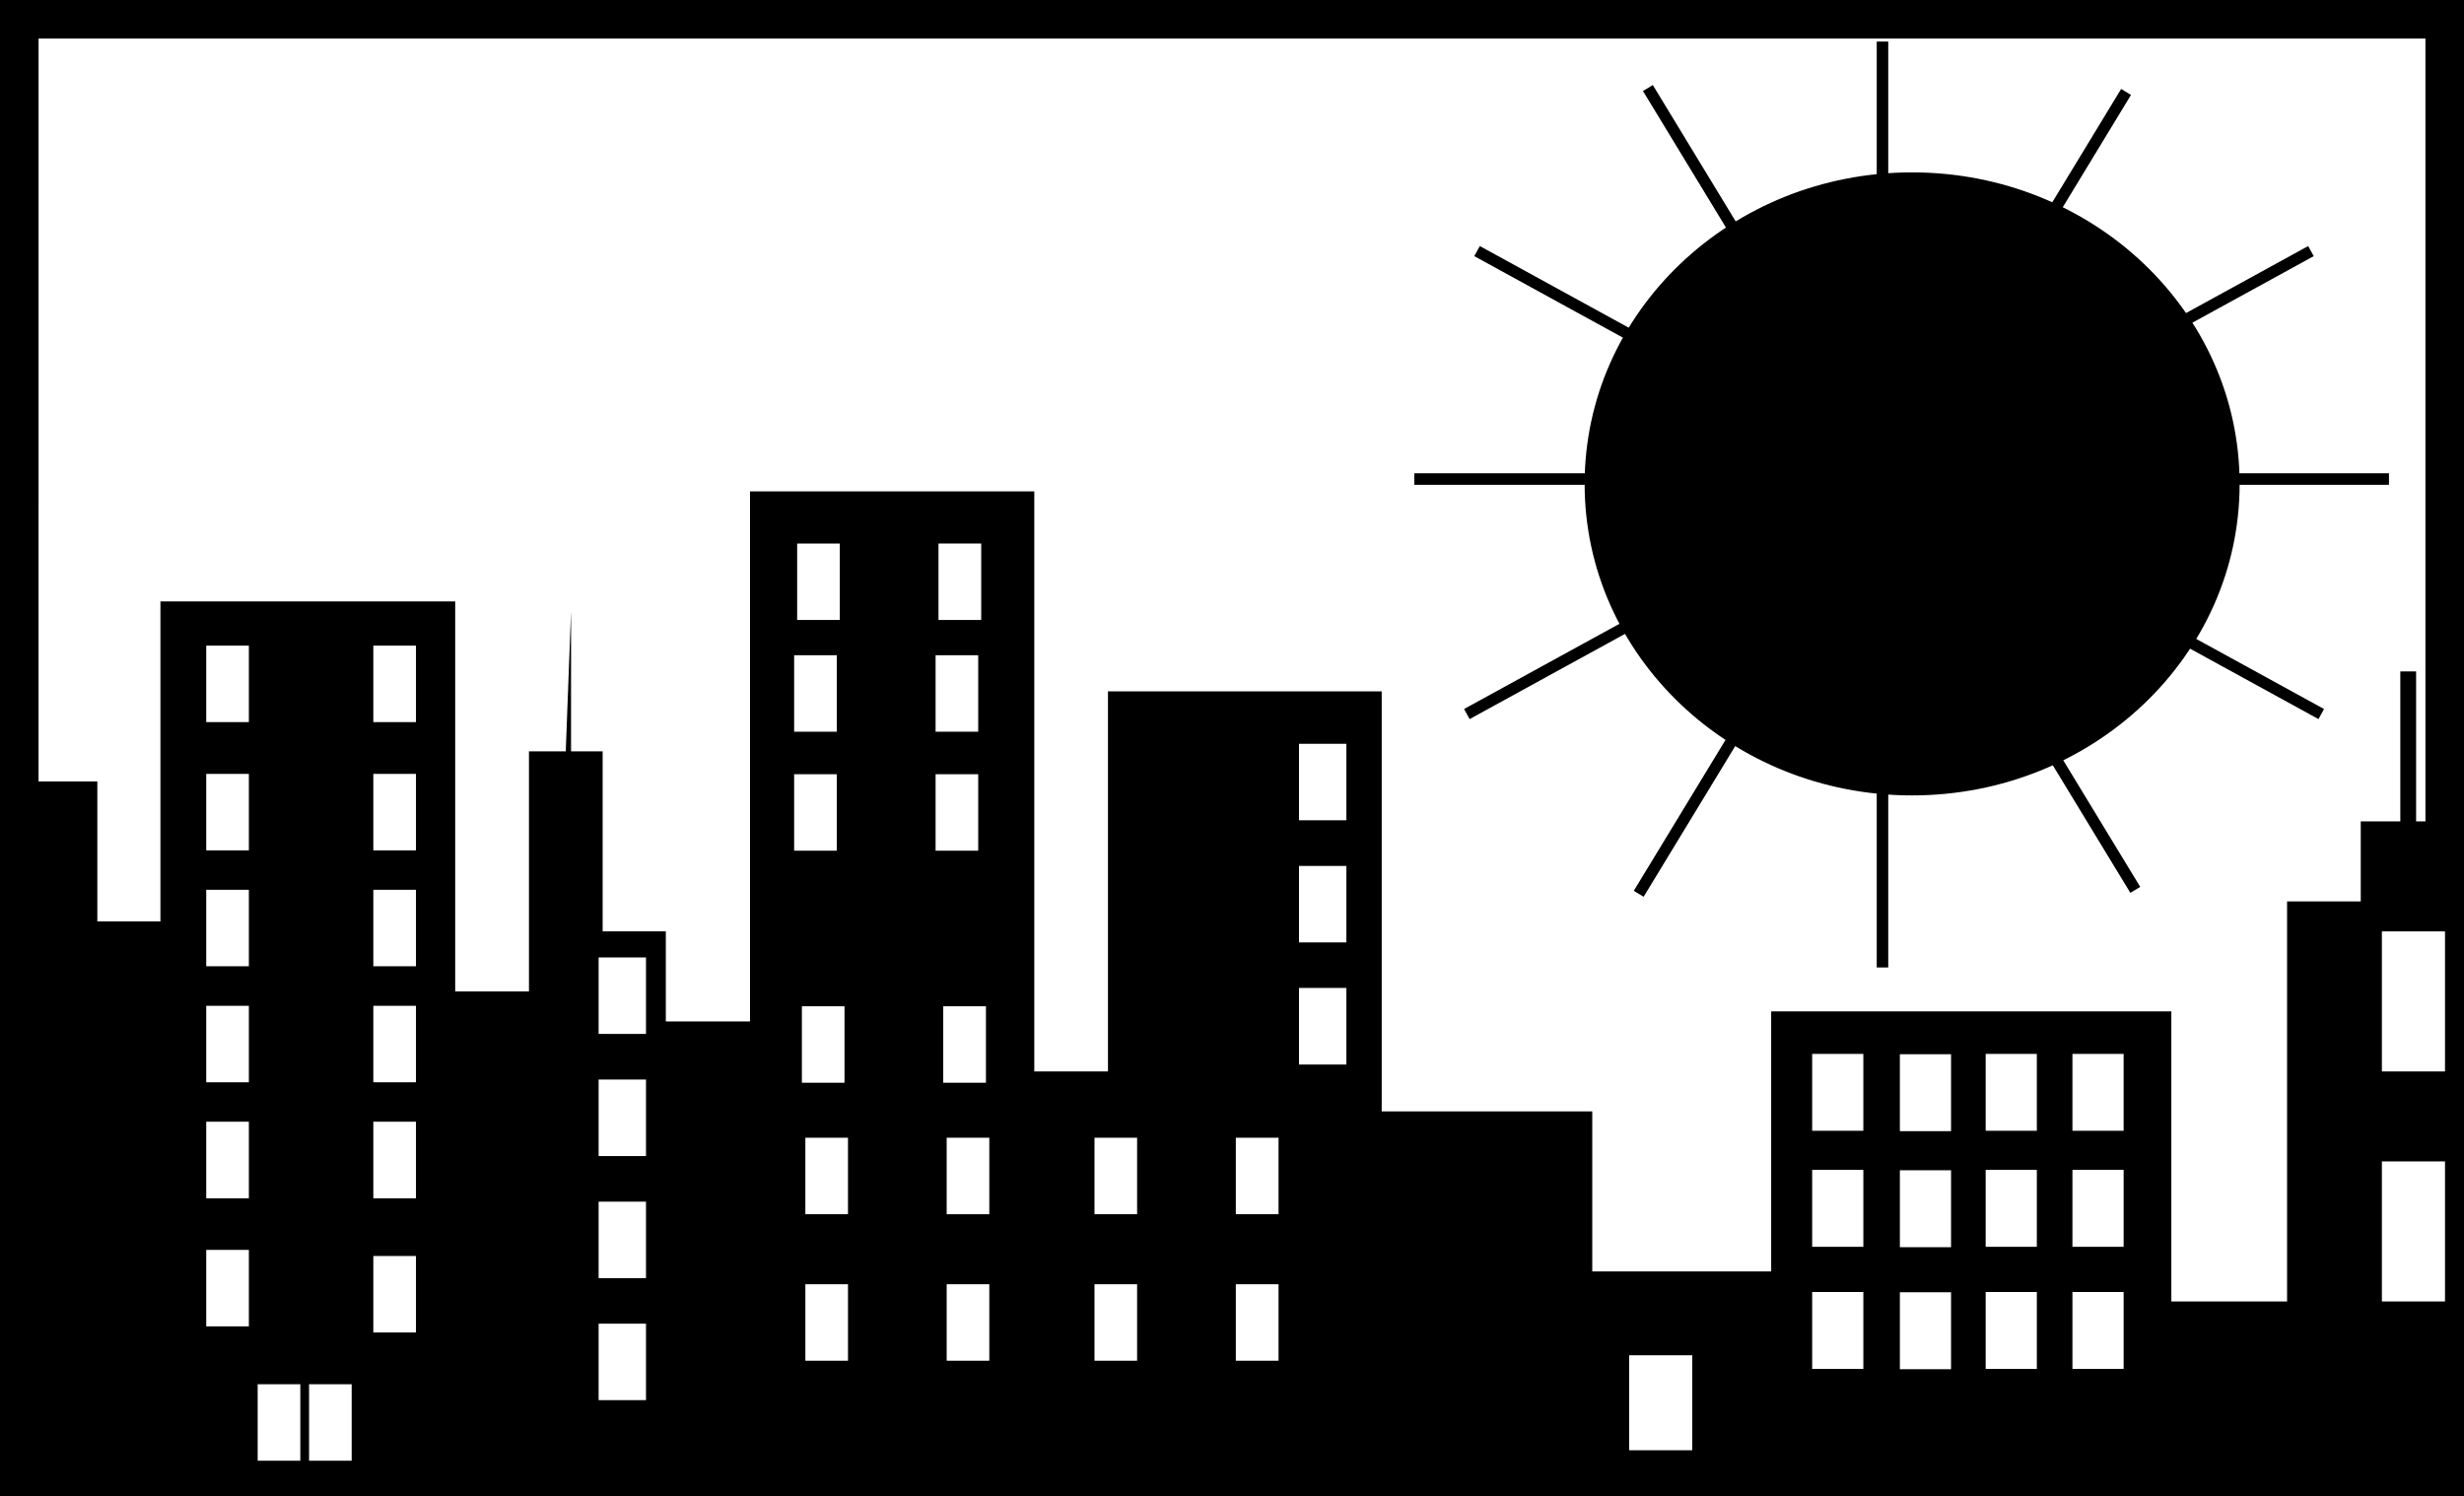
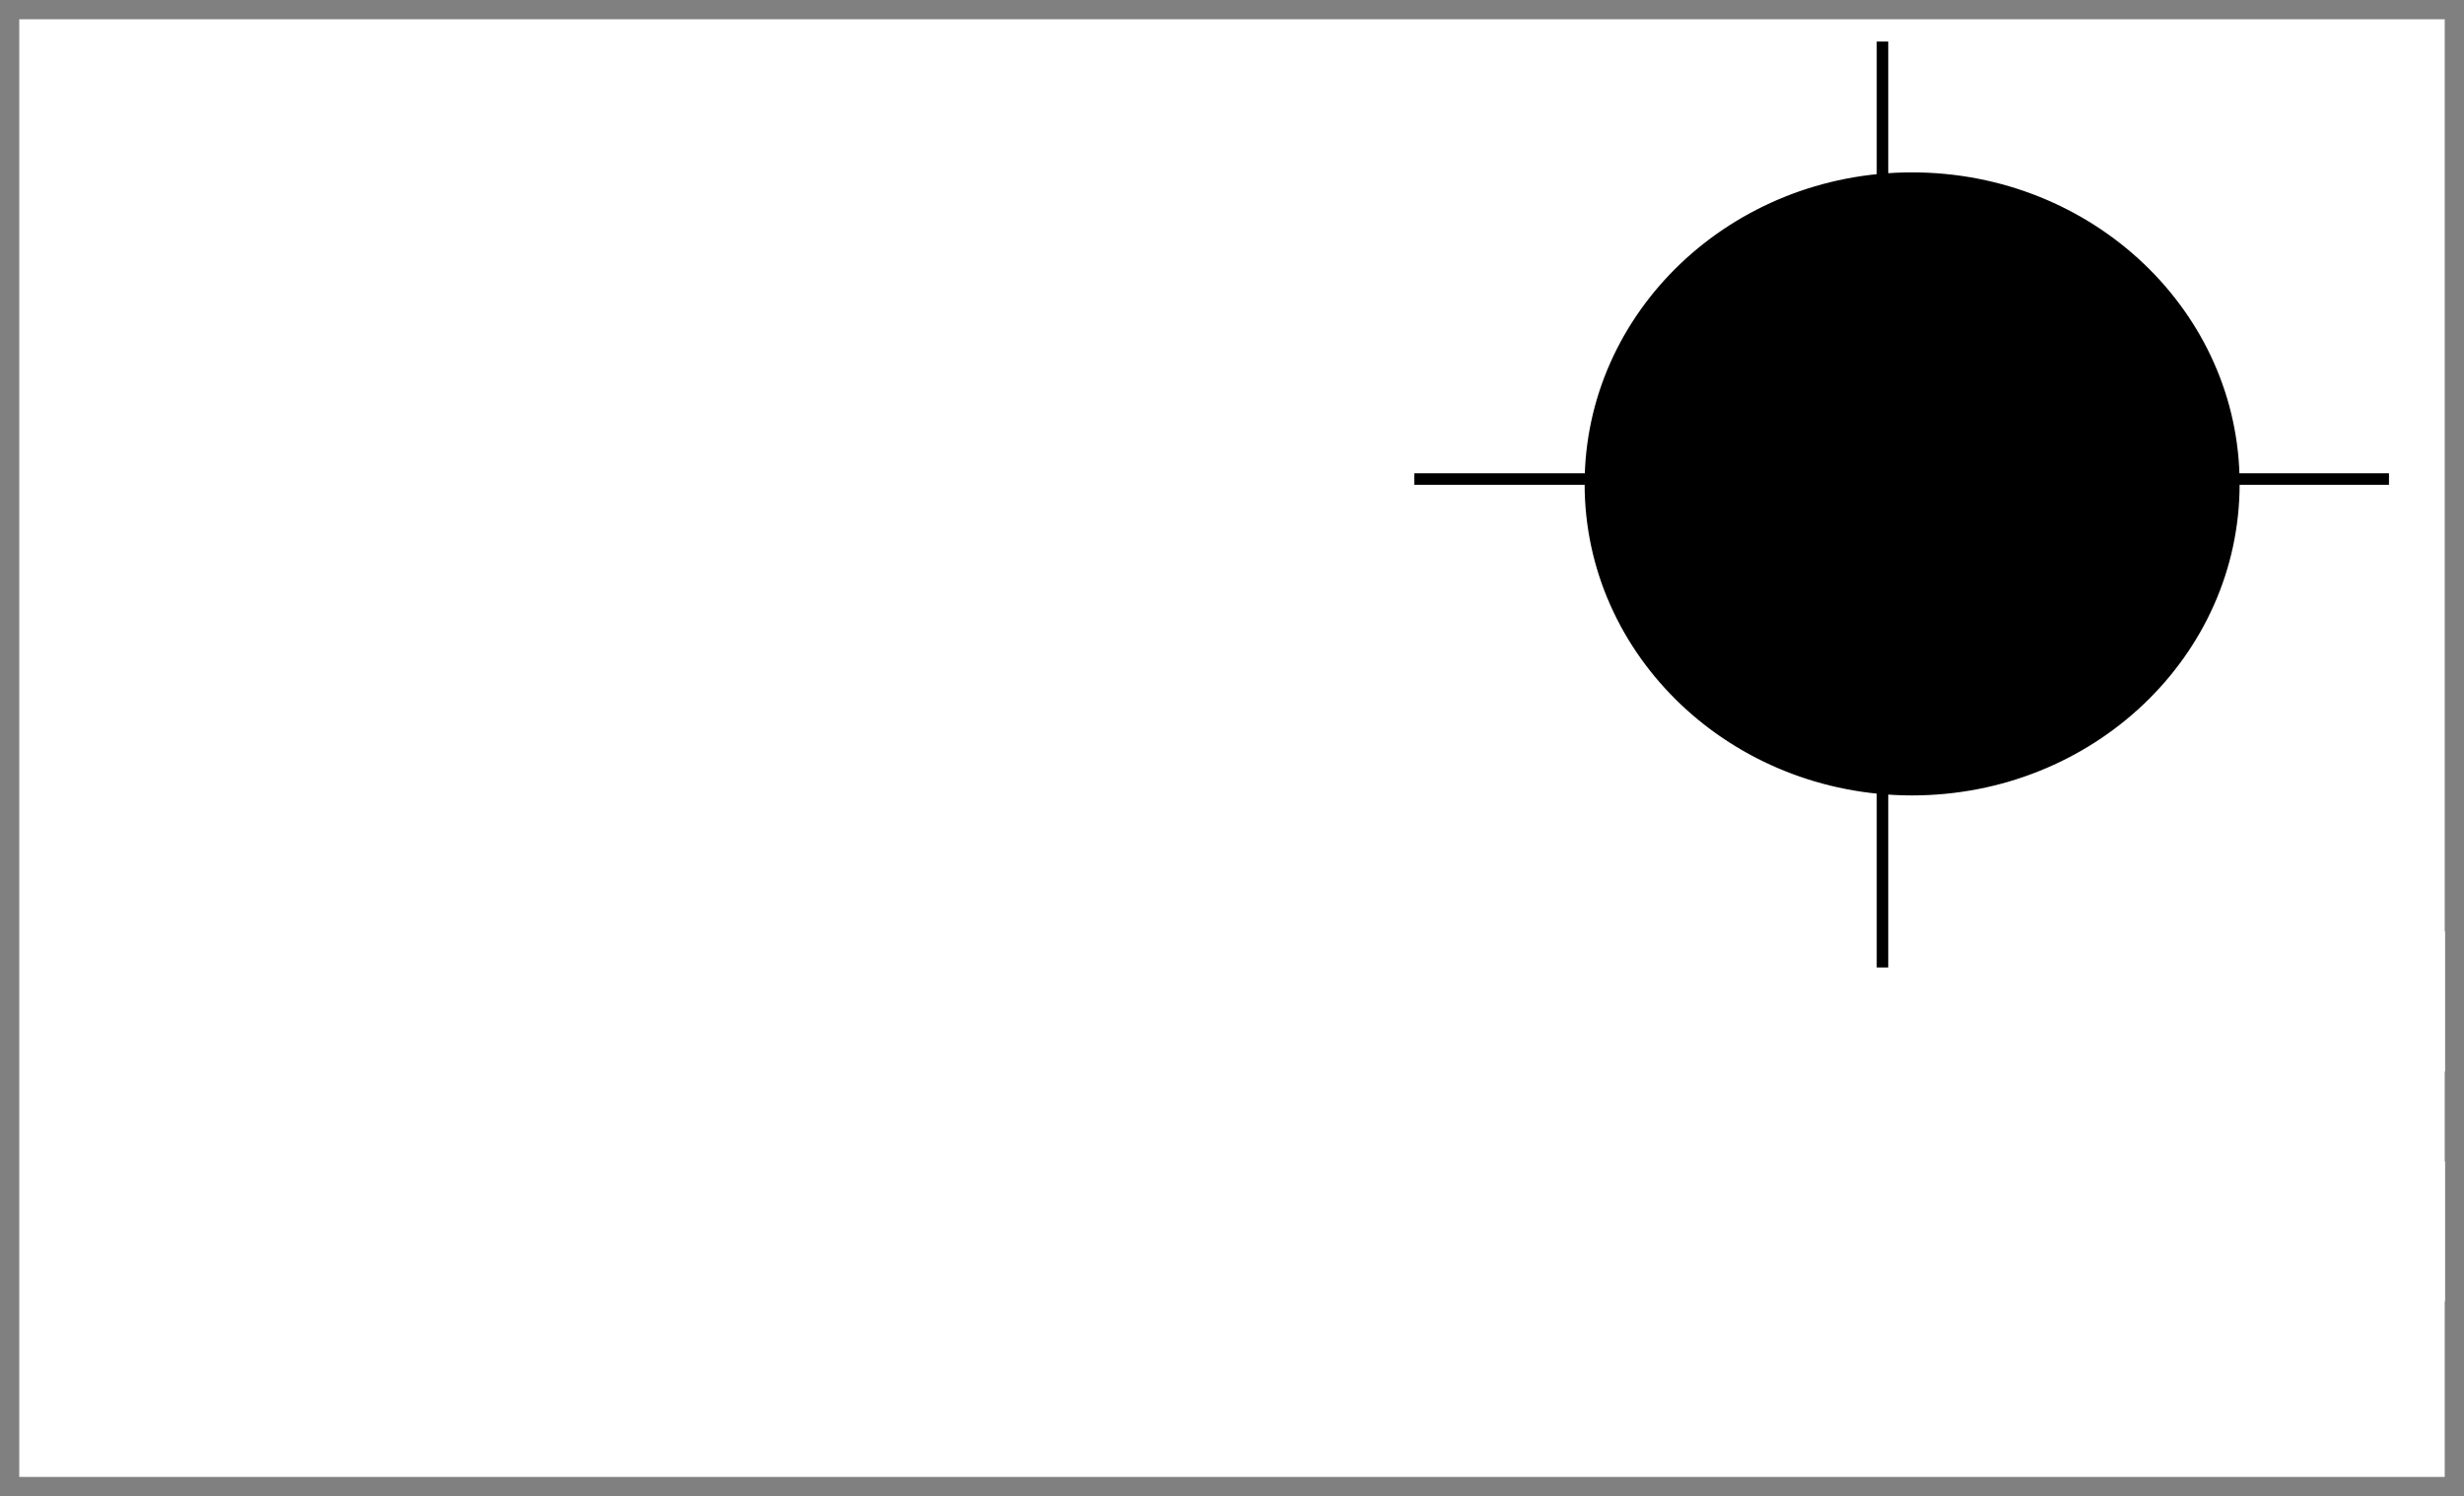
<svg xmlns="http://www.w3.org/2000/svg" width="105.693" height="64.185">
  <rect width="100%" height="100%" fill="#808080" stroke="none" />
  <path fill="#fff" d="M.827.827h104.039v62.531H.826V.827" />
-   <path fill="none" stroke="#000" stroke-width="1.654" d="M.827.827h104.039v62.531H.826Zm0 0" />
  <path d="M82.018 7.753c7.563 0 13.692 5.824 13.692 13.007 0 7.18-6.13 13.004-13.692 13.004-7.558 0-13.687-5.824-13.687-13.004 0-7.183 6.129-13.007 13.687-13.007" />
  <path fill="none" stroke="#000" stroke-width=".717" d="M82.018 7.753c7.563 0 13.692 5.824 13.692 13.007 0 7.18-6.13 13.004-13.692 13.004-7.558 0-13.687-5.824-13.687-13.004 0-7.183 6.129-13.007 13.687-13.007zm0 0" />
  <path fill="none" stroke="#000" stroke-width=".494" d="M60.667 20.55h41.808M80.749 41.503V1.783" />
-   <path fill="#fff" stroke="#000" stroke-width=".494" d="m62.92 30.632 36.208-19.86m-7.535 27.403L70.686 3.776m-.394 34.567L91.198 3.944m8.372 26.688-36.212-19.86" />
-   <path d="m1.464 62.694 103.168.203v-27.66h-3.368v3.434h-3.16v17.16H93.14V43.389H75.975v11.153H68.3v-6.864h-9.032v-18.02H47.526v16.306h-3.16V21.08H32.171v22.738h-3.61v-3.863h-2.71v-7.723h-1.583l.227-6.004v6.004H22.69V42.53h-3.164V25.8H6.882v13.726H4.175v-6.004H1.464v29.172" />
  <path fill="#fff" d="M40.132 28.108v3.281h1.828v-3.28h-1.828m.125-4.794v3.281h1.832v-3.28h-1.832m.351 25.491v3.282h1.828v-3.282h-1.828m-14.93-7.734h2.032v3.281h-2.032v-3.281m76.492-1.117h2.708v6.008h-2.707v-6.008m-.001 9.867h2.708v6.008h-2.707v-6.008M69.882 58.14h2.707v4.074h-2.707v-4.075" />
-   <path fill="none" stroke="#000" stroke-width=".677" d="M103.3 28.803v7.293" />
  <path fill="#fff" d="M16.014 27.698v3.281h1.829v-3.281h-1.829m0 5.5v3.281h1.829v-3.281h-1.829m0 4.972v3.282h1.829V38.17h-1.829m0 4.977v3.281h1.829v-3.28h-1.829m0 4.972v3.285h1.829V48.12h-1.829m0 5.762v3.28h1.829v-3.28h-1.829m-2.757 5.5v3.28h1.828v-3.28h-1.828m-2.204 0v3.28h1.829v-3.28h-1.829M8.846 27.698v3.281h1.829v-3.281H8.846m0 5.5v3.281h1.829v-3.281H8.846m0 4.972v3.282h1.829V38.17H8.846m0 4.977v3.281h1.829v-3.28H8.846m0 4.972v3.285h1.829V48.12H8.846m0 5.5v3.28h1.829v-3.28H8.846M40.46 43.167v3.281h1.832v-3.281H40.46m-.328-9.953v3.28h1.828v-3.28h-1.828m-6.067-5.106v3.281h1.828v-3.28h-1.828m.129-4.794v3.281h1.828v-3.28h-1.828m.352 25.491v3.282h1.828v-3.282h-1.828m-.149-5.64v3.281h1.828v-3.281h-1.828m-.332-9.953v3.28h1.828v-3.28h-1.828M53.01 48.807v3.282h1.833v-3.282H53.01m-6.062 0v3.282h1.828v-3.282h-1.828m-6.34 6.286v3.28h1.828v-3.28h-1.828m-6.062 0v3.28h1.828v-3.28h-1.828m18.464 0v3.28h1.833v-3.28H53.01m-6.062 0v3.28h1.828v-3.28h-1.828m-21.27-8.782h2.032v3.282h-2.032V46.31m0 5.24h2.032v3.28h-2.032v-3.28m0 5.234h2.032v3.281h-2.032v-3.281m55.817-11.559h2.195v3.301h-2.195v-3.3m-3.762-.016h2.195v3.3h-2.195v-3.3m7.442 0h2.195v3.3h-2.195v-3.3m3.722 0h2.196v3.3h-2.196v-3.3M55.721 31.909h2.032v3.281H55.72v-3.28m.001 5.237h2.032v3.281H55.72v-3.28m.001 5.234h2.032v3.285H55.72v-3.285m25.775 7.82h2.195v3.3h-2.195v-3.3m-3.762-.016h2.195v3.301h-2.195v-3.3m7.442-.001h2.195v3.301h-2.195v-3.3m3.722-.001h2.196v3.301h-2.196v-3.3m-7.402 5.249h2.195v3.301h-2.195v-3.3m-3.762-.012h2.195v3.3h-2.195v-3.3m7.442 0h2.195v3.3h-2.195v-3.3m3.722 0h2.196v3.3h-2.196v-3.3" />
</svg>